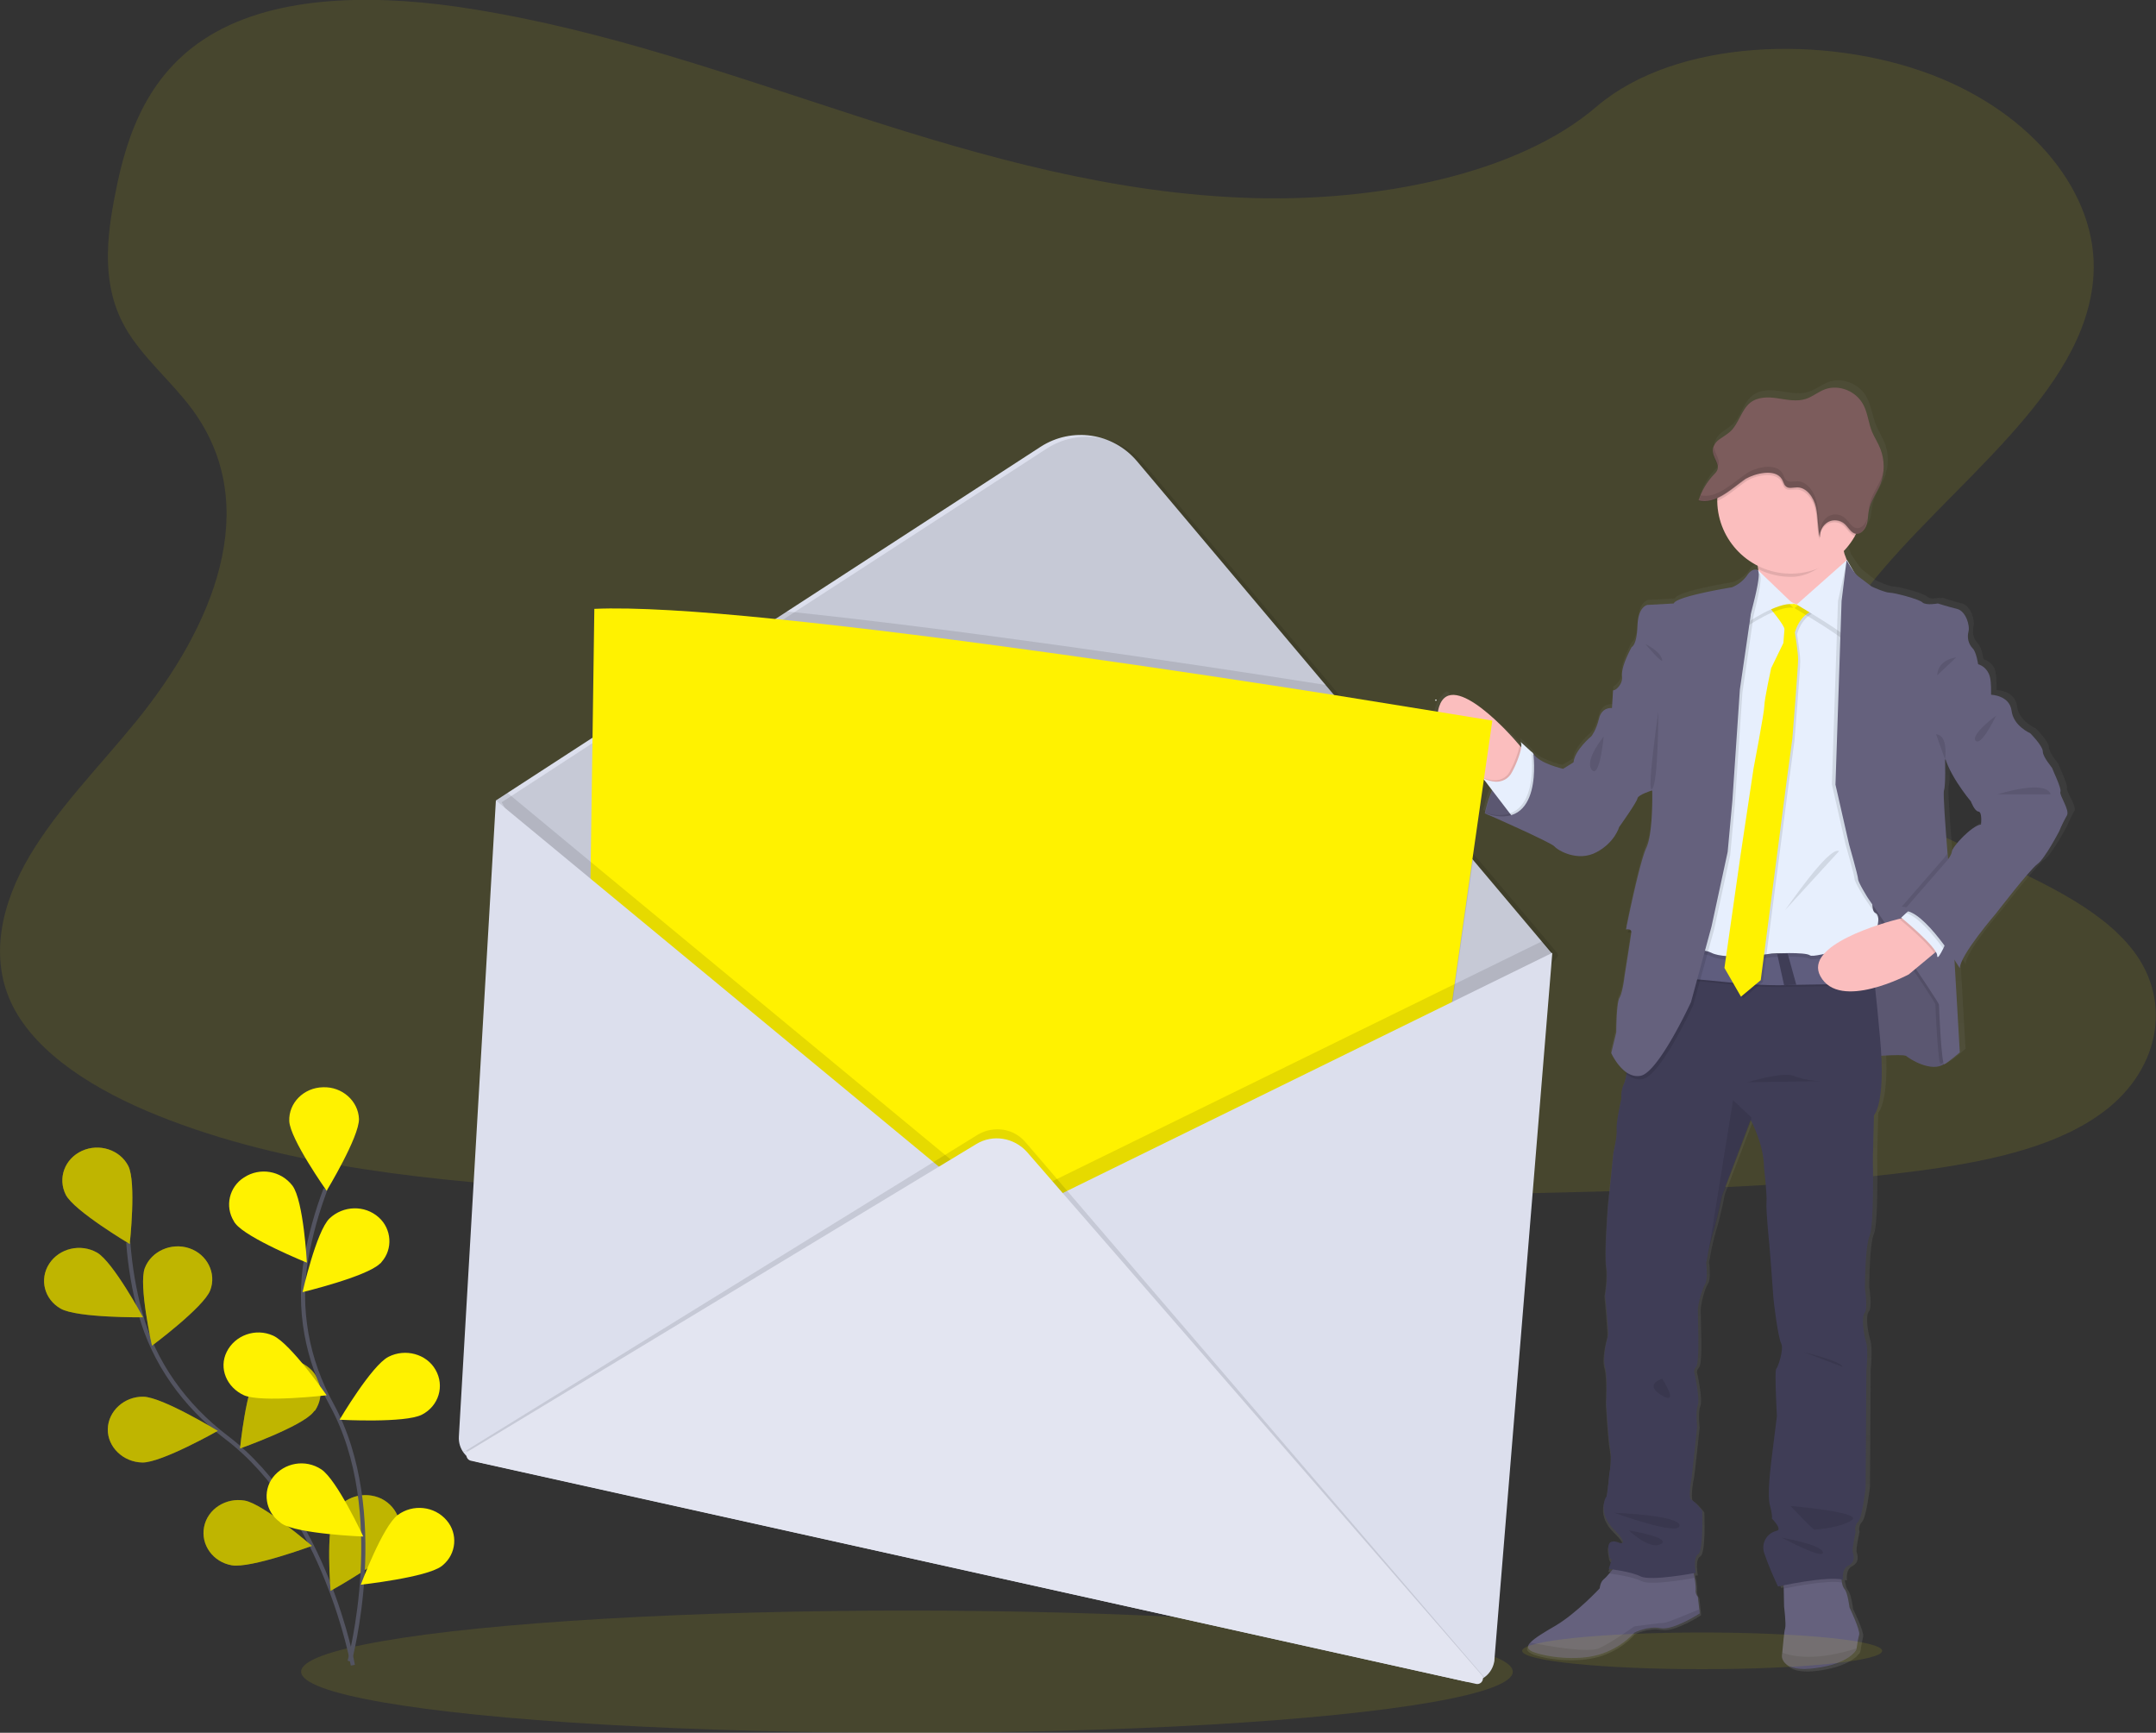
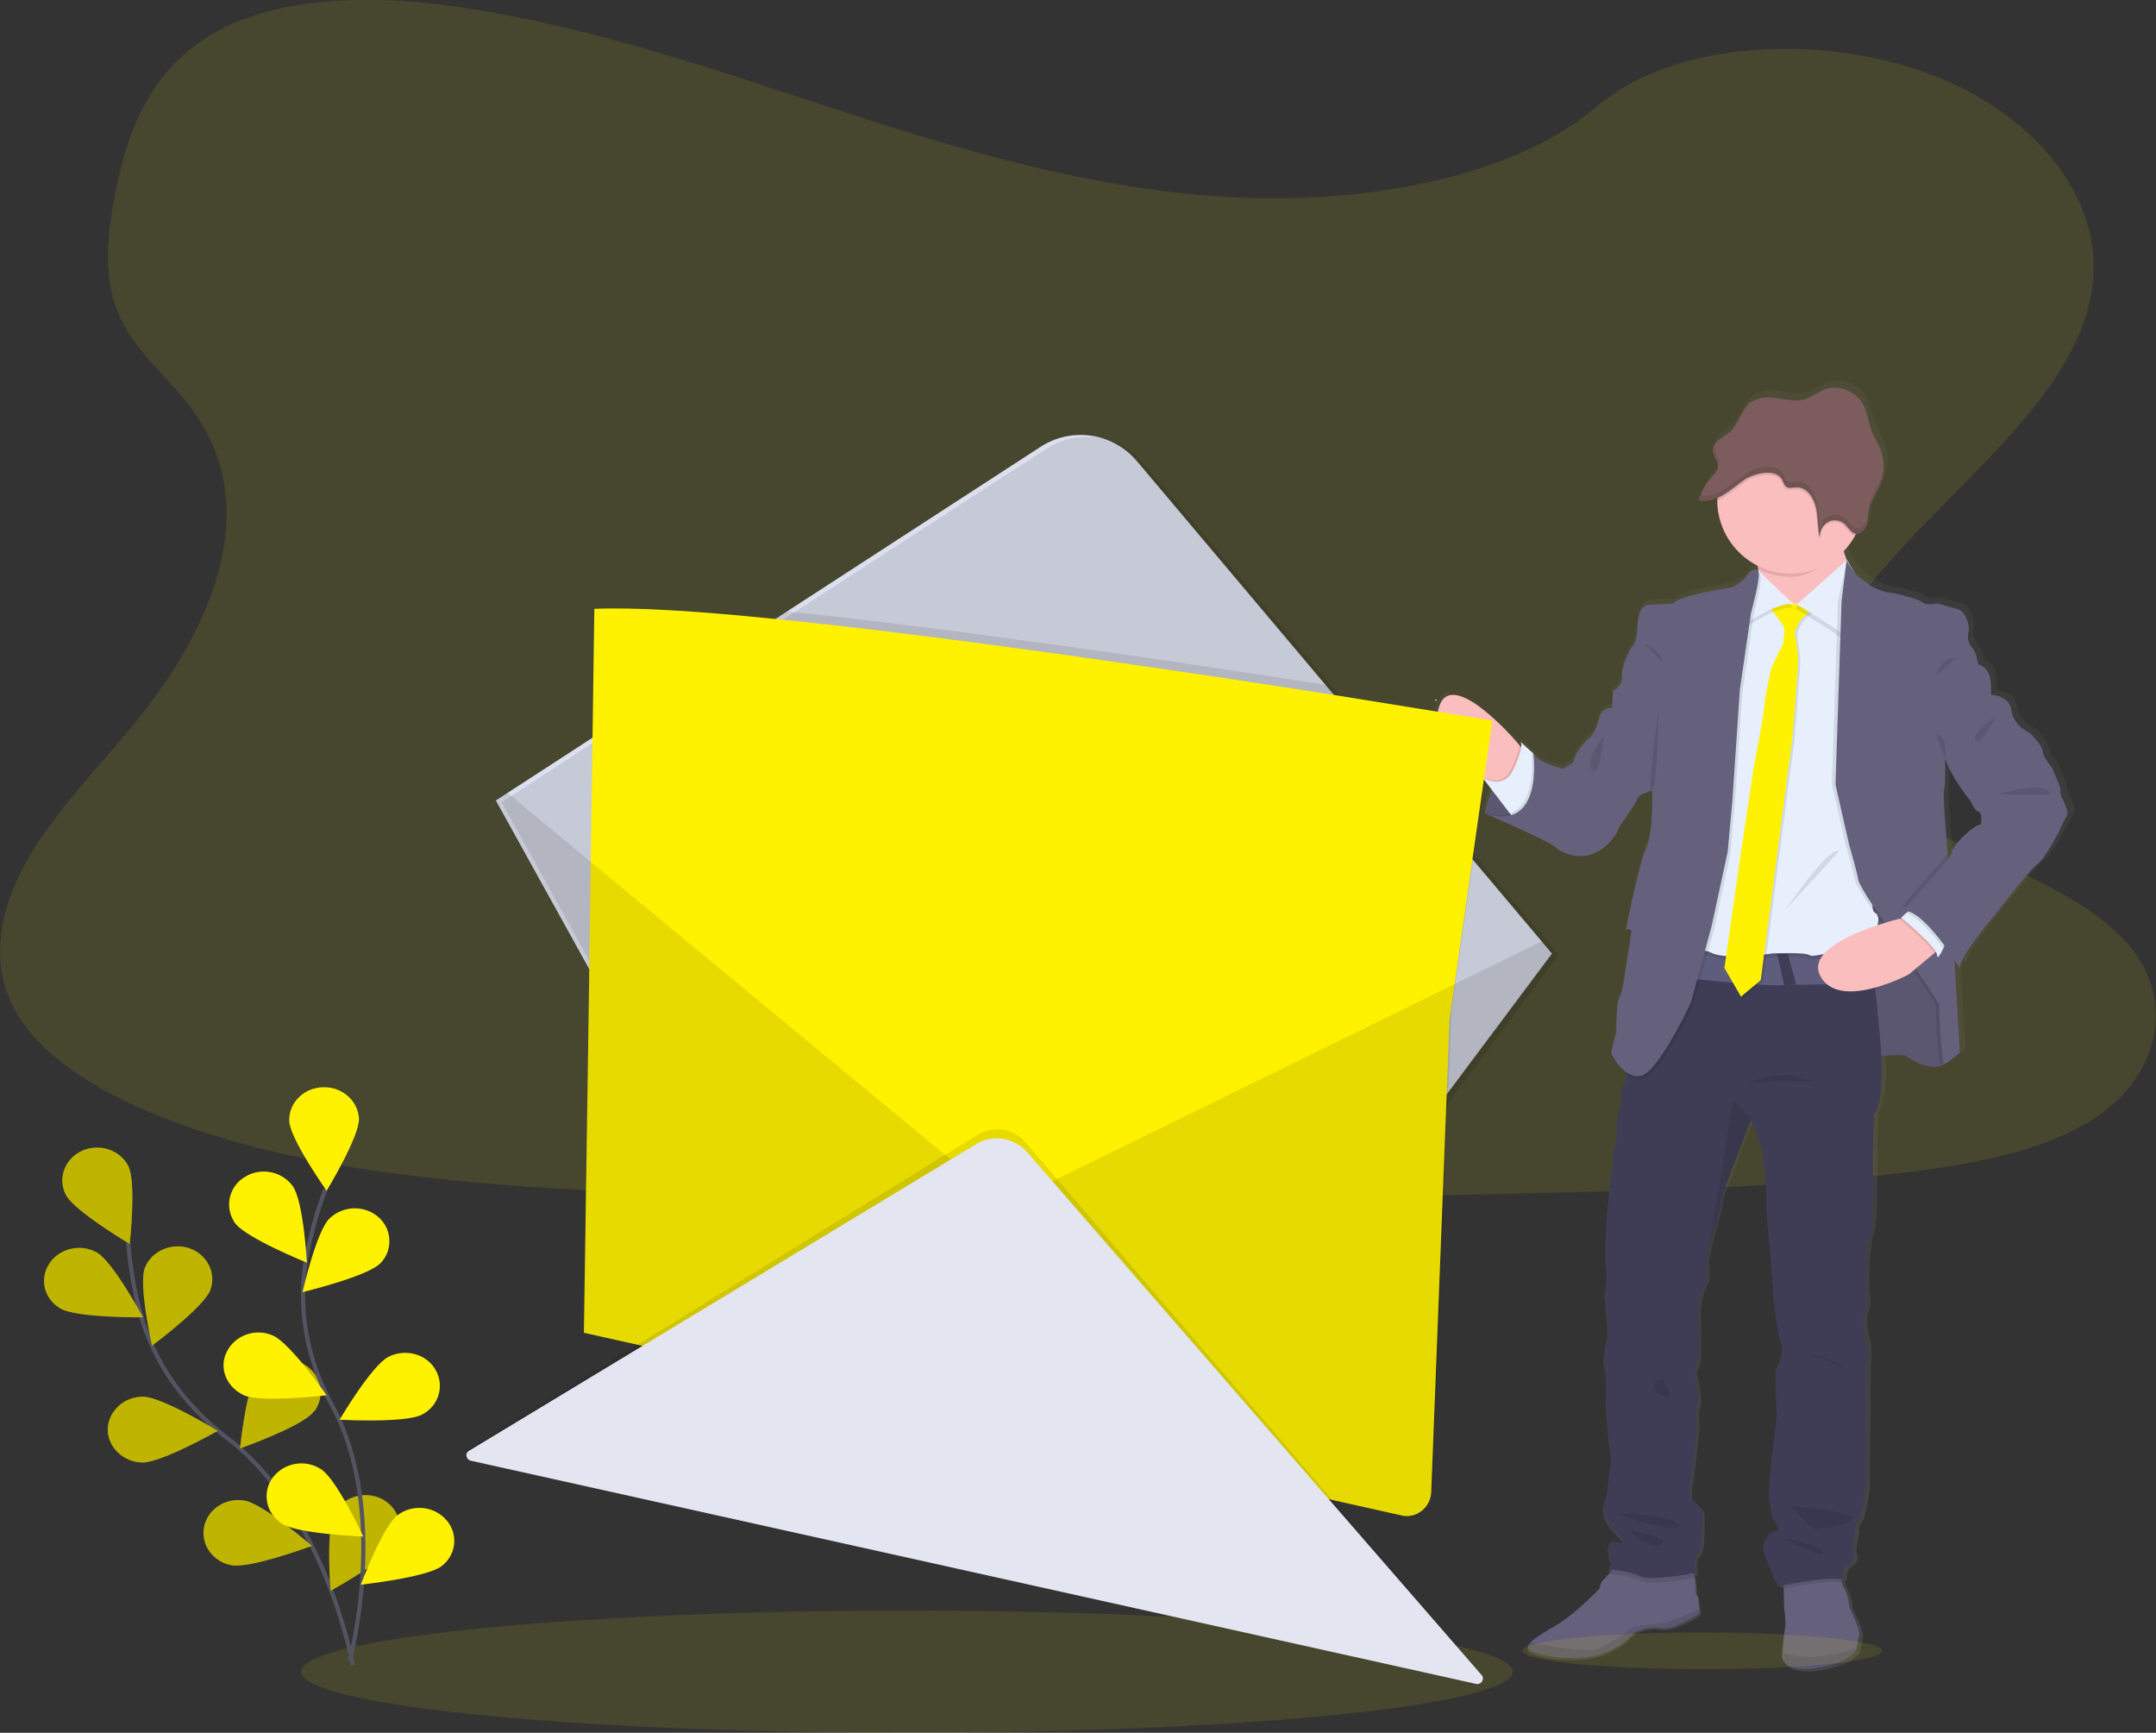
<svg xmlns="http://www.w3.org/2000/svg" height="482.1" viewBox="0 0 600 482.1" width="600">
  <rect x="0" y="0" width="600" height="482.1" fill="#333333" stroke="none" />
  <linearGradient id="a" gradientTransform="matrix(1 0 0 -1 -82.53 448.33)" gradientUnits="userSpaceOnUse" x1="570.624" x2="570.624" y1="-16.899" y2="342.319">
    <stop offset="0" stop-color="#808080" stop-opacity=".25" />
    <stop offset=".54" stop-color="#808080" stop-opacity=".12" />
    <stop offset="1" stop-color="#808080" stop-opacity=".1" />
  </linearGradient>
  <path d="m348.6 55.1c-38.5-1.1-75.1-11.5-110.1-22.8s-69.6-23.8-107.2-29.8c-24.1-3.9-51.8-4.4-71.2 6.4-18.7 10.4-24.8 28.3-28 44.9-2.5 12.5-3.9 25.7 2.8 37.4 4.6 8.1 12.9 15 18.6 22.7 19.9 27.1 5.8 60.5-15.7 86.9-10.1 12.4-21.8 24.2-29.6 37.4-7.8 13.2-11.4 28.4-4.6 41.8 6.8 13.3 22.9 23.4 40.4 30.4 35.5 14.3 77.3 18.4 118 20.7 90.2 5.1 181 2.9 271.4.7 33.5-.8 67.1-1.7 100.1-6 18.3-2.4 37.2-6.2 50.4-15.4 16.9-11.6 21-31.4 9.7-46-18.9-24.5-71.3-30.6-84.6-56.9-7.3-14.5.2-30.6 10.8-44 22.7-28.8 60.8-54 62.8-86.9 1.4-22.6-16.9-45.2-45.3-55.9-29.7-11.2-70.8-9.8-92.8 8.8-22.3 19.3-61.9 26.6-95.9 25.6z" fill="#fff200" opacity=".1" />
  <ellipse cx="252.4" cy="465.1" fill="#fff200" opacity=".1" rx="168.6" ry="17" />
  <path d="m98.2 463.3s-7.5-42.4-35.2-63.4c-11.6-8.8-20.2-20.8-23.9-34.4-1.8-6.5-2.9-13.1-3.4-19.8" fill="none" stroke="#535461" stroke-miterlimit="10" stroke-width="1.159" />
  <path d="m18.3 332.4c2.3 4.5 17.8 13.7 17.8 13.7s1.9-17.2-.4-21.7-8.1-6.4-12.9-4.2-6.8 7.6-4.5 12.2zm-1.4 31.7c4.6 2.6 22.9 2.4 22.9 2.4s-8.3-15.4-12.8-18c-4.6-2.6-10.5-1.2-13.3 3.1s-1.4 9.9 3.2 12.5zm22.7 42.8c5.3.1 21-8.8 21-8.8s-15.4-9.4-20.7-9.5-9.8 4-9.9 9 4.3 9.2 9.6 9.3zm24.9 28.6c5.3.9 22.3-5.4 22.3-5.4s-13.5-11.7-18.7-12.6-10.3 2.3-11.3 7.3 2.5 9.8 7.7 10.7zm-6-76.5c-1.8 4.7-16.2 15.4-16.2 15.4s-3.8-16.9-2-21.6 7.4-7.2 12.4-5.5 7.6 7 5.8 11.7zm28.7 33.9c-3.2 4-20.4 10.1-20.4 10.1s1.7-17.2 5-21.2c3.4-4 9.3-4.8 13.6-1.7 4 2.8 5 8.2 2.3 12.3-.2.1-.4.3-.5.5zm23.1 36.5c-2.5 4.5-18.3 13.2-18.3 13.2s-1.4-17.2 1.1-21.7 8.3-6.2 13.1-3.9c4.7 2.4 6.5 8 4.1 12.4z" fill="#fff200" />
  <path d="m18.3 332.4c2.3 4.5 17.8 13.7 17.8 13.7s1.9-17.2-.4-21.7-8.1-6.4-12.9-4.2-6.8 7.6-4.5 12.2zm-1.4 31.7c4.6 2.6 22.9 2.4 22.9 2.4s-8.3-15.4-12.8-18c-4.6-2.6-10.5-1.2-13.3 3.1s-1.4 9.9 3.2 12.5zm22.7 42.8c5.3.1 21-8.8 21-8.8s-15.4-9.4-20.7-9.5-9.8 4-9.9 9 4.3 9.2 9.6 9.3zm24.9 28.6c5.3.9 22.3-5.4 22.3-5.4s-13.5-11.7-18.7-12.6-10.3 2.3-11.3 7.3 2.5 9.8 7.7 10.7zm-6-76.5c-1.8 4.7-16.2 15.4-16.2 15.4s-3.8-16.9-2-21.6 7.4-7.2 12.4-5.5 7.6 7 5.8 11.7zm28.7 33.9c-3.2 4-20.4 10.1-20.4 10.1s1.7-17.2 5-21.2c3.4-4 9.3-4.8 13.6-1.7 4 2.8 5 8.2 2.3 12.3-.2.1-.4.3-.5.5zm23.1 36.5c-2.5 4.5-18.3 13.2-18.3 13.2s-1.4-17.2 1.1-21.7 8.3-6.2 13.1-3.9c4.7 2.4 6.5 8 4.1 12.4z" opacity=".25" />
  <path d="m97.3 462.2s11.3-41.6-5-71.4c-6.9-12.5-9.5-26.7-7.1-40.6 1.2-6.6 3-13.1 5.4-19.4" fill="none" stroke="#535461" stroke-miterlimit="10" stroke-width="1.159" />
  <path d="m80.5 311.9c.2 5 10.4 19.4 10.4 19.4s9.1-15 9-20c-.2-5-4.7-9-10-8.8-5.4.1-9.6 4.4-9.4 9.4zm-15 28.5c3.1 4.1 19.9 10.9 19.9 10.9s-.9-17.2-4-21.4c-3.2-4.2-9.1-5.2-13.5-2.3-4.1 2.6-5.4 8-2.8 12.2.1.2.2.4.4.6zm2.4 47.8c4.9 2.1 23 0 23 0s-10-14.4-14.9-16.6-10.6-.1-12.9 4.5 0 9.9 4.8 12.1zm10.5 35.7c4.4 2.9 22.7 3.6 22.7 3.6s-7.3-15.8-11.7-18.7-10.3-1.9-13.5 2.3c-2.9 3.9-2 9.5 1.9 12.3.2.2.4.4.6.5zm27.3-72.3c-3.7 3.6-21.5 7.9-21.5 7.9s3.8-16.9 7.5-20.5c3.8-3.6 9.8-3.8 13.7-.3 3.6 3.2 4 8.8.8 12.4-.1.2-.3.4-.5.5zm11.7 42c-4.7 2.4-22.9 1.4-22.9 1.4s8.9-15.1 13.6-17.5 10.6-.8 13.1 3.6c2.6 4.5.9 10.1-3.8 12.5zm5.4 42.2c-4.2 3.1-22.4 5.1-22.4 5.1s6.1-16.3 10.3-19.4 10.2-2.5 13.6 1.5c3.2 3.7 2.7 9.3-1 12.4-.1.1-.3.3-.5.4z" fill="#fff200" />
  <path d="m575.2 219.2c.3-1-2.3-6.2-2.3-6.5s-2.7-3.2-2.7-4.8-3.6-5.2-3.6-5.2-4.8-2-5.3-6.3-5.7-4.4-5.7-4.4v-1c0-1.3 0-3.7-.6-5.1-.6-1.2-1.7-2.1-3-2.5 0 0-.5-3.4-1.6-4.4-1.2-1.2-1.6-3-1.2-4.7.5-1.6-.7-5.8-3.2-6.4s-5.4-1.6-5.4-1.6-.3.1-.7.1l-.3-.1c-.6.1-1.2.2-1.8.2-.5 0-1.1-.2-1.5-.5-.9-1-7.9-2.8-9.2-2.8s-5-1.7-5-1.7l-3.7-2.9c-1-.8-3-4.1-3.3-4.5v-.1c-.3-.7-.6-1.5-.8-2.3 1.3-1.3 2.4-2.8 3.2-4.4.1-.2.2-.3.3-.5.2 0 .4 0 .6-.1.1 0 .2-.1.2-.1.9-.5 1.5-1.3 1.8-2.2.1-.2.1-.4.2-.6v-.2c0-.1.1-.3.1-.4v-.2c0-.1 0-.3.1-.4v-.2c0-.2 0-.3.1-.5.1-.6.1-1.2.3-1.8.5-2.3 1.9-4.3 2.9-6.5.3-.6.6-1.3.7-2l.1-.3c.1-.3.1-.5.2-.8 0-.1 0-.2.1-.3.1-.4.1-.7.1-1.1.2-2.1-.1-4.2-.9-6.1-.7-1.6-1.6-3.1-2.3-4.7-1-2.5-1.3-5.2-2.5-7.6-2-3.9-6.9-5.9-10.8-4.4-1.9.7-3.5 2.1-5.5 2.7-2.6.8-5.3.2-8-.2s-5.6-.4-7.7 1.3c-2.5 2-3.1 5.8-5.5 8-1 .9-2.2 1.5-3.2 2.4-.7.6-1.3 1.3-1.6 2.2 0 .1 0 .1-.1.2 0 .1 0 .1-.1.2s0 .2 0 .3v.7c0 .1 0 .3.1.4v.1s.1.2.1.4v.1c0 .1.1.3.2.4l.1.2.1.2c.3.6.6 1.3.8 2 .1.4.1.9-.1 1.3-.2.5-.6.9-1 1.3-1.7 1.8-3.1 3.9-3.9 6.3-.1.3-.2.5-.3.8h.1c.2.1.5.1.8.2h.4c.6 0 1.2 0 1.8-.1.1 0 .3-.1.4-.1.6-.2 1.2-.4 1.7-.6v.8c0 7.8 4.4 14.9 11.4 18.4 0 .2.1.4.1.6s0 .3.1.5l-.2-.2s-1.6-.8-3 1.5c-1.5 2.2-4.3 3.3-4.3 3.3s-15.8 2.5-16.4 4.6l-7.4.4s-2.6.3-2.9 5.8c-.3 5.4-1.7 6-1.7 6s-3 5.4-2.8 8.1-2.3 4.2-2.3 4.2l-.3 4.9s-2.9-.4-3.7 2.9-2.2 4.9-2.2 4.9-4.8 4-5 7.3l-3 1.8s-6.9-1.6-8.4-4.3l-.5-.5v-.1c-1-1-3.2-3-2.9-2.5.2.4.3.9.1 1.4l-.5-.6-1.4-1.5s-11.1-10.4-17.6-11.2c-.1-.2-.5-1.8-1.6-.8-3.7 3.4-4 9.1-.6 12.8.2.2.3.4.5.5l10.4 9.7.3.2 2.2 2.9c-.4.8-.7 1.7-1 2.6v.1c-.1.2-.1.3-.2.5l-.1.2c0 .2-.1.3-.1.5s-.1.2-.1.3v.2c-.2.9-.4 1.5-.5 1.9l-.6-.2.6.2v.3l.5.2c3 1.3 18.3 8 19.1 9 .9 1.1 6.6 4.4 11.8 1.6s6.4-7 6.4-7 5-7 5.2-8 4.1-2.2 4.1-2.2.3 11.6-1.7 15.8-5.7 23-5.7 23c.2 0 .5-.1.7 0-.1.7-.2 1.1-.2 1.1.3-.1.6-.1.9 0-.3 2.1-1.9 12-1.9 12s-.5 4.5-1.4 6c-.9 1.6-1 9.7-1 9.7l-1.4 5.9c.2.3.3.7.5 1 0 0 1.5 3.3 4 5.2-.1.9-.4 1.8-.7 2.7-.5 1.3-.8 2.7-.7 4.1 0 0-1.5 6.7-1.3 8.6s-1 6.6-1 6.6l-1.6 15s-1 13.1-.5 16.6-.4 8.4-.4 8.4 1 10.3.8 11.4c-.3 1.1-1.6 6-.8 8.6.8 2.7.4 10 .4 10s.5 9.7 1.1 12.8-.2 7.1-.2 7.1-.6 6.6-.9 6.6-2.5 4.6 2.1 9.1 1.7 3.8 1.7 3.8-3.7-1.8-3.2 1.9c.4 3.5 1 2.6 1 2.5l-.9 2.8.6.1-.2.6c-.5.7-1.1 1.3-1.7 1.8-1 .8-1.2 2.5-1.2 2.5s-6.4 7-12.4 10.5c-3.2 1.9-5.9 3.4-7.1 4.7-1.1 1.2-.9 2.1 1.3 2.9 4.7 1.6 13 2.3 18.9.3 3.5-1.2 6.7-3.2 9.2-6 0 0 3.7-1.9 7.4-1.2s11-4.1 11-4.1l-.1-1.2-.4-3.5c-.5-.6-.7-1.4-.6-2.2 0-1-.1-2.1-.3-3.1-.1-.3-.1-.7-.2-1l.7-.1s-.9-4.4.7-5.3 1.1-12.2 1.1-12.2-2-2.6-3-3-.1-5.8.1-6.5 1.6-14.1 1.6-14.1-.5-4.2.2-6-.8-8.8-.8-8.8-.5-.9.4-1.9c1-1 .6-10.3.6-10.3s-.1-4.7-.1-5.9 1-5.6 2-7.1.3-6.1.3-6.1l.1-.3c0-.1 0-.3.1-.5l.1-.5c.4-2.5 1-5.1 1.7-7.5 1.2-3.6 2.4-10 2.4-10l8.1-21.1.1-.2s3.7 6.9 3.7 13.3c0 0 1 7.7.7 9.8s.8 11.8.8 11.8 1.1 14 1.1 14.6 1.4 11.4 2.3 13.1c.9 1.6-.9 6.7-1.4 7.2s.2 13.2.2 13.2-1.3 10-1.6 12.1-1.3 10-.4 13.1.5 3.5.5 3.5 3.1 3.2 1.3 3.5c-2.6.6-4.2 3.1-3.7 5.7 0 .2.1.4.2.6 1.1 3.2 2.4 6.3 3.8 9.3 0 0 .5-.1 1.4-.3v1l.1 5.1s.6 4.9.3 6.1c-.3.8-.6 4.7-.8 6.7-.1.7-.1 1.2-.1 1.2s0 4.6 9.7 3.2 11.4-5.2 11.4-5.2 0-.2.1-.5c.1-.9.5-2.7.7-3.8.3-1.4-2.8-7.6-2.8-7.6s-.5-4.2-1.4-5.2c-.4-.5-.6-1.2-.7-1.8-.1-.3-.2-.7-.2-1.1.2 0 .4.1.6.1 0 0-.5-3 1.5-4s1.5-2.9 1.2-3.8.8-5.7.8-5.7c-.3-1 0-2 .7-2.8 1.2-1.2 2.2-9.7 2.2-9.7l.2-32.7s.6-5.8-.1-8.1-1.4-6.8-.4-8 .1-6.8.1-6.8 0-11.8 1.3-14.8c1.3-2.9.9-21.5.9-21.5l.3-12.2s2.8-2.7 2.2-16.7c3-.2 6.5-.3 7 .1 1 .8 7.1 4.8 10.8 2.2.8-.3 4.3-3.4 4.3-3.4l-1.5-25.9c1 1.4 1.5 2.4 1.5 2.4 0-3.6 10.3-15.4 10.3-15.4s9.6-12.4 11.7-13.8c2.1-1.5 6.2-9.2 6.2-9.2.6-1.5 1.3-2.9 2.1-4.3.7-1.3-2.4-5.4-2.1-6.4zm-22.4 9.1c-2.6.3-8.1 6.2-8.2 7.5 0 .7-.6 1.6-1.2 2.3 0-.5-.1-1.1-.1-1.6-.6-7.6-1.3-16.9-1-17.8.5-1.6.3-8.6.3-8.6l.1-.1c1.7 5.4 7.2 11.8 7.2 11.8s1 2.8 2.1 2.9c1.2.1.8 3.6.8 3.6z" fill="url(#a)" />
  <path d="m413.2 226.3s3.2-16.6 13.4-16.7l7.5 15.4-5 3.4s-10.8.3-15.9-2.1z" fill="#65617d" />
  <path d="m434.1 225-5 3.4s-7.6.2-13-1.1c-1-.2-1.9-.6-2.8-1 0 0 0-.1.1-.3.5-2.1 1.1-4.1 1.9-6.1.3-.7.7-1.5 1.1-2.3 1.5-2.9 3.6-5.7 6.5-7.1 1.1-.5 2.2-.8 3.4-.9h.5l.2.3 2.5 5.2z" opacity=".1" />
  <path d="m518.8 294.1s10.7-1 11.7-.3c.9.8 7 4.7 10.6 2.2s1.2-11.1 1.2-11.5c0-.3-.3-12.6-.3-12.6l-6.4-8.7-8.1-15.2-16.5-1.6.4 24.1-.1 12.3z" fill="#65617d" />
  <path d="m518.8 294.1s10.7-1 11.7-.3c.9.8 7 4.7 10.6 2.2s1.2-11.1 1.2-11.5c0-.3-.3-12.6-.3-12.6l-6.4-8.7-8.1-15.2-16.5-1.6.4 24.1-.1 12.3z" opacity=".1" />
  <path d="m424.5 209.2s-.9 10.5-7.4 10.6c0 0-1.8-1.1-4.3-3-5.7-4.3-14.8-12.5-12.3-20.2 3.6-11 21.1 9.3 21.1 9.3l1.3 1.5z" fill="#fbbebe" />
  <path d="m424.5 209.2s-.9 10.5-7.4 10.6c0 0-1.8-1.1-4.3-3l-.6-.7c1.1.6 2.3.9 3.6 1 2 .1 3.9-1.1 4.6-2.9.7-1.3 1.3-2.7 1.8-4.2.3-.8.5-1.7.7-2.6z" opacity=".1" />
  <path d="m421.6 228.1-1.5-1.9-4.9-6.4-2.5-3.3c1.1.6 2.3.9 3.6 1 1.6 0 3.5-.6 4.6-2.9.7-1.3 1.3-2.7 1.8-4.2.8-2.3.8-3.5.5-3.9s1.8 1.6 2.8 2.5l.5.4.2.3 2.5 5v.2c.3 1.8 1.1 11.8-7.6 13.2z" fill="#e7effd" />
  <path d="m473 448.9s-7.2 4.7-10.8 4.1c-3.6-.7-7.3 1.2-7.3 1.2-2.5 2.7-5.6 4.7-9.1 5.9-5.8 2-14 1.2-18.6-.3-2.2-.7-2.4-1.7-1.3-2.8 1.2-1.3 3.9-2.9 7-4.7 5.9-3.5 12.3-10.4 12.3-10.4s.1-1.7 1.1-2.5c.6-.5 1.2-1.2 1.7-1.8l1.8-2.2 21.2.6s.4 1.5.6 3.1c.2 1 .3 2.1.3 3.1-.1.8.1 1.5.6 2.1l.4 3.5zm44.4 5.9c-.3 1-.6 2.9-.7 3.7l-.1.5s-1.7 3.8-11.2 5.1c-9.5 1.4-9.5-3.2-9.5-3.2s0-.5.1-1.2c.2-2 .5-5.8.8-6.7.3-1.1-.3-6-.3-6l-.1-5.1-.1-3.5 15.8-1.6c.1 1.2.3 2.4.5 3.5.1.6.3 1.3.7 1.8.9.9 1.4 5.1 1.4 5.1s3 6.3 2.7 7.6z" fill="#65617d" />
  <path d="m471 435.9s.4 1.5.6 3.1c-2.3.4-12.3 2.2-14.8.9-2.8-1.4-8.9-2.1-8.9-2.1l.1-.3 1.8-2.2zm41.6 4.4c-4-.7-12.8 1-16.2 1.7l-.1-3.5 15.8-1.6c0 1.1.2 2.3.5 3.4z" opacity=".1" />
  <path d="m521.5 310.3-.3 12.1s.4 18.4-.9 21.4-1.3 14.7-1.3 14.7.9 5.6-.1 6.8c-.9 1.2-.3 5.7.4 8s.1 8.1.1 8.1l-.2 32.4s-.9 8.4-2.1 9.6c-.7.7-1 1.8-.7 2.7 0 0-1 4.8-.8 5.7.3.9.8 2.8-1.2 3.8-2 .9-1.5 3.9-1.5 3.9-4.7-1.1-18.1 1.9-18.1 1.9-1.4-3-2.7-6-3.8-9.2-.9-2.5.4-5.2 2.8-6.1.2-.1.4-.1.6-.2 1.8-.3-1.3-3.4-1.3-3.4s.3-.4-.5-3.5c-.9-3.1.2-11 .4-13l1.5-12s-.7-12.6-.2-13.1 2.2-5.5 1.4-7.1c-.9-1.6-2.2-12.3-2.2-13 0-.6-1.1-14.5-1.1-14.5s-1-9.7-.8-11.8-.7-9.7-.7-9.7c0-6.4-3.7-13.2-3.7-13.2l-.1.2-7.9 20.9s-1.3 6.3-2.4 9.9c-.7 2.4-1.3 4.9-1.7 7.4l-.1.5c0 .2-.1.4-.1.5l-.1.3s.6 4.5-.3 6-2 5.8-2 7 .1 5.8.1 5.8.3 9.2-.6 10.2-.4 1.9-.4 1.9 1.5 7 .9 8.7c-.7 1.8-.2 6-.2 6s-1.4 13.3-1.5 14-1.1 6-.1 6.4 3 3 3 3 .4 11.2-1.1 12.1-.7 5.2-.7 5.2-12.4 2.4-15.3 1c-2.8-1.4-8.9-2.1-8.9-2.1l.9-2.8c-.1.1-.6 1-1-2.5-.4-3.7 3.2-1.9 3.2-1.9s2.8.7-1.7-3.8-2.3-9-2.1-9c.3 0 .9-6.6.9-6.6s.8-3.9.2-7-1.1-12.7-1.1-12.7.4-7.3-.3-9.9c-.8-2.7.5-7.5.8-8.6s-.8-11.3-.8-11.3.9-4.8.3-8.3c-.5-3.5.5-16.5.5-16.5l1.5-14.9s1.1-4.6.9-6.5 1.3-8.5 1.3-8.5c-.1-1.4.1-2.8.7-4.1.9-1.7 1.2-7.4 1.2-7.4l8.2-18.9 4.1-16.6 54.5-.5s.2 1.4.5 4.1c.3 2.6.8 6.5 1.3 11.3.5 4.4 1 9.5 1.5 15.2 1.7 18.3-1.7 21.5-1.7 21.5z" fill="#3f3d56" />
  <path d="m516.4 160.1-12.7 13.6s-16.3-6.5-14.6-8.7c.7-.9.6-3.6.2-6.6-.6-4.8-1.9-10.2-1.9-10.2s28.5-4.6 26.1.2c-.9 1.7-.7 3.8-.2 5.7.7 2.1 1.8 4.2 3.1 6z" fill="#fbbebe" />
  <path d="m513.5 148.3c-.9 1.7-1.3 1.9-.7 3.8-3.7 4-8.5 8.4-14.3 8.4-3.2 0-6.3-.7-9.1-2.1-.6-4.8-1.9-10.2-1.9-10.2s28.4-4.7 26 .1z" opacity=".1" />
  <path d="m518.8 139.5c-.2 11.3-9.5 20.3-20.8 20.1-11-.2-19.9-9.1-20.1-20.1v-.3c.1-11.3 9.3-20.3 20.6-20.3 11.3.2 20.4 9.4 20.3 20.6z" fill="#fbbebe" />
-   <path d="m521.8 274.2c-2.7 0-11.7.1-21.8.3h-.1l-3.3.1h-.1c-11.9.2-23.7-2.1-28.4-1.7-10 .9 3.6-9.3 3.6-9.3 7.5 1.8 15.2 2.6 22.9 2.3l2.9-.2c9.1-.5 18.3-1.4 23.1-2.8.2 2.7.7 6.5 1.2 11.3z" opacity=".1" />
-   <path d="m521.8 273.7c-2.7 0-11.7.1-21.8.3h-.1l-3.3.1h-.1c-11.9.2-23.7-2.1-28.4-1.7-10 .9 3.6-9.3 3.6-9.3 7.5 1.8 15.2 2.6 22.9 2.3l2.9-.2c9.1-.5 18.3-1.4 23.1-2.8.2 2.7.7 6.5 1.2 11.3z" fill="#5f5d7e" />
+   <path d="m521.8 273.7c-2.7 0-11.7.1-21.8.3l-3.3.1h-.1c-11.9.2-23.7-2.1-28.4-1.7-10 .9 3.6-9.3 3.6-9.3 7.5 1.8 15.2 2.6 22.9 2.3l2.9-.2c9.1-.5 18.3-1.4 23.1-2.8.2 2.7.7 6.5 1.2 11.3z" fill="#5f5d7e" />
  <path d="m492.9 165.8-15.8 7.4-12.1 94.1s7.2-3.3 11.3-1.2 16.8.2 16.8.2 9.3-.5 10.6.5c1.4 1 17.5-4.3 17.5-4.3s2.9-6.5.7-7.5.7-11.1.7-11.1l-1.4-67.9-2.7-8.7-7.4-4.5-7.5 6-3.6.5z" opacity=".1" />
  <path d="m492.9 164.8-15.8 7.4-12.1 94.1s7.2-3.3 11.3-1.2 16.8.2 16.8.2 9.3-.5 10.6.5 17.5-4.3 17.5-4.3 2.9-6.5.7-7.5.7-11.2.7-11.2l-1.4-67.9-2.7-8.7-7.4-4.5-7.5 6-3.6.5z" fill="#e7effd" />
  <path d="m492.7 169.1s4.5 5.4 4.5 6.5c-.1 1.1-.3 3.8-.3 3.8l-3.4 7s-1.9 8.7-1.9 10.5-3 17.4-3 17.4l-3.6 24-4.5 31.5 4.6 8 5.5-4.6 7.3-56.1 1.5-11.1s1.6-19.9 1.6-22-.9-7.5-.9-7.5 1.1-5.1 5.7-6.4c4.6-1.2-.3-.3-.3-.3l-2.7-2.1-2.3.9c0 .1-6.5-1.9-7.8.5z" opacity=".1" />
  <path d="m492.1 168.6s4.6 5.4 4.5 6.5-.3 3.8-.3 3.8l-3.4 7s-1.9 8.7-1.9 10.5-3 17.4-3 17.4l-3.6 24-4.5 31.5 4.6 8 5.5-4.6 7.3-56.1 1.5-11.1s1.6-19.9 1.6-22-.9-7.5-.9-7.5 1.1-5.1 5.7-6.3-.3-.3-.3-.3l-2.7-2.1-2.3.9c.1 0-6.4-2-7.8.4z" fill="#fff200" />
  <path d="m489.2 159.6s-.7.5-.9 3.9-2.6 11.1-2.6 11.1 8.9-6.2 13.4-5.5z" opacity=".1" />
  <path d="m489.2 158.6s-.7.5-.9 3.9-2.6 11.1-2.6 11.1 8.9-6.2 13.4-5.5z" fill="#e7effd" />
  <path d="m513.5 156.9-14.1 12.3s11.8 7 13.4 8.7 3.1-16.8 3.1-16.8z" opacity=".1" />
  <path d="m514 155.8-14 12.4s11.8 7 13.4 8.7 3.1-16.8 3.1-16.8z" fill="#e7effd" />
  <path d="m489.7 159.6s-1.5-.8-3 1.5a9.7 9.7 0 0 1 -4.2 3.3s-15.6 2.5-16.2 4.5l-7.3.4s-2.6.3-2.8 5.7-1.6 5.9-1.6 5.9-3 5.3-2.7 8.1c.3 2.7-2.3 4.1-2.3 4.1l10.7 27.9s.3 11.5-1.6 15.7c-2 4.2-5.7 22.8-5.7 22.8s1.5-.3 1.5.7c-.1 1-1.8 12.3-1.8 12.3s-.5 4.5-1.4 6-.9 9.6-.9 9.6l-1.4 5.8s3.3 7.3 8.2 6.3c5-1 14-20.5 14-20.5l5.8-21 4.5-20.8 1.3-14.1 2.1-31.1 3-20.6c-.3 0 3-11 1.8-12.5z" opacity=".1" />
  <path d="m489.2 158.6s-1.5-.8-3 1.5a9.7 9.7 0 0 1 -4.2 3.3s-15.6 2.5-16.2 4.5l-7.3.4s-2.6.3-2.8 5.8-1.6 5.9-1.6 5.9-3 5.3-2.7 8.1c.3 2.7-2.3 4.1-2.3 4.1l10.7 27.9s.3 11.5-1.6 15.7c-2 4.2-5.7 22.8-5.7 22.8s1.5-.3 1.5.7c-.1 1-1.9 12.3-1.9 12.3s-.5 4.5-1.4 6-.9 9.6-.9 9.6l-1.4 5.8s3.3 7.3 8.2 6.3c5-1 14-20.5 14-20.5l5.7-21 4.5-20.8 1.3-14.1 2.1-31.1 3-20.6c-.2-.1 3.2-11.2 2-12.6z" fill="#65617d" />
  <path d="m434.1 225-5 3.4s-7.6.2-13-1.1l-2.8-1.2-.6-.2.6.2c2.9.9 5.1.8 6.9.2 7-2.4 6.3-14 6-16.6 0-.3 0-.4-.1-.5v.1c.1.2.2.3.3.5l.3.3 2.5 5v.2z" opacity=".1" />
  <path d="m451.3 191.4-2.4.7-.3 4.9s-2.8-.4-3.6 2.9-2.1 4.9-2.1 4.9-4.7 3.9-5 7.3l-2.9 1.8s-6.8-1.5-8.3-4.3c0 0 3.1 22.1-13.4 16.7 0 0 18.4 8.1 19.3 9.2s6.5 4.4 11.7 1.6c5.1-2.7 6.3-7 6.3-7s5-7 5.1-8c.2-1 4.1-2.2 4.1-2.2l7.4-17.8z" fill="#65617d" />
  <path d="m511.5 167.2 2.5-11.3s1.1 3.7 2.2 4.5l3.7 2.8s3.7 1.7 5 1.7 8.2 1.8 9.1 2.7 4.3.3 4.3.3 2.8.9 5.3 1.5 3.7 4.7 3.2 6.4c-.4 1.6 0 3.4 1.2 4.6 1 1 1.5 4.4 1.5 4.4 1.3.4 2.3 1.3 2.9 2.5.9 1.9.6 6 .6 6l-12.8 18s.2 7-.3 8.5 1.8 27.8 1.8 27.8l2.7 45.1s-3.5 3-4.3 3.3-1.5-15.9-1.5-16.6-19.8-29.7-19.8-29.7-2.7-4.3-2.7-5.2-2.5-9.6-2.5-9.6l-3.8-16.7z" opacity=".1" />
  <path d="m554.1 192.4v1l-12.8 18s.2 7-.3 8.5c-.3.9.4 10.1 1 17.7.4 5.5.8 10.1.8 10.1l1.1 19.1 1.5 26s-3.5 3-4.3 3.3-1.5-15.9-1.5-16.6-19.8-29.7-19.8-29.7-2.7-4.3-2.7-5.2-2.5-9.6-2.5-9.6l-3.8-16.7 1.7-51.1 1.4-11.3s2.1 3.7 3.3 4.5l3.7 2.8s3.7 1.7 5 1.7 8.2 1.8 9.1 2.7 4.3.3 4.3.3 2.8.9 5.3 1.5 3.7 4.7 3.2 6.4c-.4 1.6 0 3.4 1.2 4.6 1 1 1.5 4.4 1.5 4.4 1.3.4 2.3 1.3 2.9 2.5.7 1.3.7 3.7.7 5.1z" fill="#65617d" />
  <path d="m449.3 420.9c.4 0 18.4.7 18.1 3.6s-18.1-3.6-18.1-3.6zm4 4.9s12.1 2 8.9 3.8c-3.2 1.7-8.9-3.8-8.9-3.8zm45-6.8s20.1 1.7 17.1 3.9-10.1 2.6-10.4 2.7c-.4.1-6.7-6.6-6.7-6.6zm-2.5 8.8s11.1 1.9 11.5 4.1-11.5-4.1-11.5-4.1zm6.2-51.6s10.2 2.4 10.8 4.1zm-39.4 7.4s-5.3 1.5-.2 4.6c5.2 3.1.2-4.6.2-4.6zm23.6-82.5c.6 0 9.9-3.1 13.2-1.7 2.3.9 4.8 1.3 7.3 1.4zm1.2 9.8-.1.9-8 20.9s-1.3 6.3-2.4 9.9c-.7 2.4-1.3 4.9-1.7 7.4l7.1-43.9z" opacity=".1" />
  <path d="m499.9 274-3.3.1h-.1l-1.9-8.6 2.9-.2z" fill="#3f3d56" />
  <path d="m540.4 263.5-2.1 1.7-7.1 5.9s-19.3 10.3-24.6.5c-4.7-8.6 17.2-14.8 22.5-16.1.7-.2 1.1-.3 1.1-.3z" fill="#fbbebe" />
  <path d="m457.9 179.2s3.8 1.7 4.6 4.1c.9 2.4-4.6-4.1-4.6-4.1zm-11.6 25.7s-5.5 6.7-3.3 9.3 3.3-9.3 3.3-9.3zm98.1-22s-5.1.5-5.3 5zm-47.7 70.4c.5-.5 12.3-18 15.1-16.5zm22.1-113.8c0 3.4-.8 6.7-2.4 9.6h-.2c-1.3-.3-2-1.8-3-2.7-1.2-1.2-3.1-1.4-4.6-.6-1.5.9-2.4 2.6-2.3 4.4-.7-2.7-.4-5.7-1.1-8.4-.6-2.8-2.6-5.5-5.2-5.6-1.2 0-2.5.4-3.3-.4-.5-.5-.6-1.3-1-1.9-1.9-3-7.6-1.5-9.9.1s-5 4.1-7.9 5.4c.1-11.3 9.3-20.3 20.6-20.3s20.4 9.2 20.3 20.4z" opacity=".1" />
  <path d="m495.9 133.3c.4.6.5 1.4 1 1.9.8.9 2.1.4 3.3.4 2.6 0 4.6 2.8 5.2 5.6s.4 5.7 1.1 8.4c-.1-1.8.7-3.5 2.3-4.4 1.5-.8 3.4-.5 4.6.6 1 .9 1.7 2.4 3 2.7s2.5-1 3-2.3c.5-1.4.4-2.9.7-4.3.6-2.7 2.3-4.9 3.3-7.4 1.1-3.1 1.1-6.5-.1-9.6-.6-1.6-1.6-3.1-2.3-4.7-1-2.4-1.2-5.2-2.4-7.5-2-3.9-6.8-5.8-10.7-4.4-1.9.7-3.5 2.1-5.4 2.7-2.5.8-5.2.2-7.9-.2-2.6-.4-5.5-.4-7.6 1.3-2.4 2-3.1 5.7-5.4 7.9-1 .9-2.1 1.5-3.2 2.3s-1.9 2.1-1.7 3.5c.2 1.8 1.9 3.4 1.2 5-.2.5-.6.9-1 1.3-1.9 2-3.3 4.4-4.2 7.1 4.6 1.4 9.6-3.6 13.1-6 2.5-1.4 8.2-3 10.1.1z" fill="#7c5c5c" />
  <path d="m540.4 263.5-2.1 1.7c-1.9-3.1-9.6-9.4-9.6-9.4l.3-.3c.7-.2 1.1-.3 1.1-.3z" opacity=".1" />
  <path d="m542.4 260.3s-.8 1.9-1.6 3.6c-.8 1.6-1.7 3.2-1.7 1.9-.1-2.4-10-10.5-10-10.5l1.4-1.3 1.6-1.5z" fill="#e7effd" />
  <path d="m542.8 247.6 1.1 19.1c-2.7-4.1-10-14.8-14.7-14.4l11.4-13.1c.5-.5.9-1.1 1.3-1.7.4 5.5.9 10.1.9 10.1z" opacity=".1" />
  <path d="m542.4 260.3s-.8 1.9-1.6 3.6c-3-4.1-7.1-8.9-10.4-9.9l1.6-1.5z" opacity=".1" />
  <path d="m551 190.9 3.1 2.4s5.1.1 5.7 4.4c.5 4.3 5.2 6.3 5.2 6.3s3.5 3.5 3.5 5.1 2.7 4.5 2.7 4.8 2.6 5.5 2.2 6.4 2.7 5.1 1.8 6.6c-.8 1.4-1.5 2.8-2.1 4.3 0 0-4 7.7-6.1 9.2s-11.5 13.7-11.5 13.7-10.1 11.7-10.1 15.3c0 0-9.9-16.5-15.7-16l11.4-13.1s2-2.1 2.1-3.4 5.5-7.2 8.1-7.5c0 0 .4-3.5-.7-3.6s-2.1-2.8-2.1-2.8-7.5-8.9-7.6-14.6c-.2-5.7 10.1-17.5 10.1-17.5z" fill="#65617d" />
  <path d="m555.5 199.1s-7.2 5.3-5.7 7c1.6 1.7 5.7-7 5.7-7zm.4 21.9s13.4-4.3 14.8 0zm-82.9 227.9s-7.2 4.7-10.8 4.1c-3.6-.7-7.3 1.2-7.3 1.2-2.5 2.7-5.6 4.7-9.1 5.9-5.8 2-14 1.2-18.6-.3-2.2-.7-2.4-1.7-1.3-2.8 5 1 16.3 3 19.3 1.5 3.9-1.9 9.6-6 9.6-6s7.4-1 8.4-1c.7 0 6.4-2.4 9.6-3.7zm43.7 9.7-.1.5s-1.7 3.8-11.2 5.1c-9.5 1.4-9.5-3.2-9.5-3.2s0-.5.1-1.2c2.9 1.1 9.5 2.4 20.7-1.2zm-55.2-260.6s0 19.6-1.7 21.5c-1.7 2 1.7-21.5 1.7-21.5zm77.3 6.3 2.5 7s1-6.8-2.5-7z" opacity=".1" />
  <path d="m478.2 129.4c.6-1.6-1-3.2-1.2-4.9-.2.5-.3 1-.3 1.6.1 1.3 1.1 2.5 1.3 3.7.1-.2.1-.3.2-.4zm28.4 18.4c-.6-2.7-.4-5.6-1.1-8.3-.6-2.7-2.6-5.5-5.2-5.6-1.2 0-2.5.4-3.3-.4-.5-.5-.6-1.3-1-1.9-1.9-3-7.6-1.5-9.9.1-3.5 2.3-8.3 7.2-12.8 6.1-.2.5-.4 1-.6 1.6 4.6 1.4 9.6-3.6 13.1-6 2.3-1.6 8.1-3.1 9.9-.1.4.6.5 1.4 1 1.9.8.9 2.1.4 3.3.4 2.6 0 4.6 2.8 5.2 5.6s.4 5.7 1.1 8.4c.1-.5.1-1.2.3-1.8zm12.9-3.2c-.5 1.4-1.7 2.6-3 2.3s-2-1.8-3-2.7c-1.3-1.2-3.1-1.4-4.6-.6-1.5.9-2.3 2.5-2.3 4.2.3-1 1.1-1.9 2-2.5 1.5-.8 3.4-.5 4.6.6 1 .9 1.7 2.4 3 2.7s2.5-1 3-2.3c.2-.8.4-1.6.5-2.5 0 .3-.1.6-.2.8zm4.1-11.7c-1 2.5-2.7 4.7-3.3 7.4-.1.5-.2 1.1-.2 1.6.6-2.7 2.3-4.9 3.3-7.4.4-1.1.7-2.3.8-3.6-.2.8-.4 1.4-.6 2z" opacity=".1" />
  <circle cx="399.6" cy="194.8" fill="#e6e8ec" r=".2" />
  <ellipse cx="473.7" cy="459.3" fill="#fff200" opacity=".1" rx="50.1" ry="5.1" />
  <path d="m289.6 124.3-151.6 98.4 98.9 178.5c.9 1.7 2.5 2.9 4.4 3.4l89.6 21.9c3.2.8 6.4-.8 7.8-3.7l44.5-92.4 48.7-65.1-115.5-137c-6.7-7.9-18.1-9.6-26.8-4z" fill="#dcdfed" />
  <path d="m433.6 265.9-.4.6-28.5 38.2-.5.7-19.4 25.6-38 79-1.1 2.2-5.4 11.1c-1.4 2.9-4.7 4.5-7.9 3.7l-89.6-21.9c-1.9-.5-3.5-1.7-4.4-3.4l-8.6-15.5-1.5-2.8-62.2-112.3-.5-1-26-46.9 3.1-2 23.8-15.5.6-.4 50.2-32.5 3.2-2.1 70.8-45.9c8.7-5.6 20.1-3.9 26.8 4l52.8 62.4 2.3 2.8 38.3 45.3.2.2 19.3 22.8 2.4 2.9z" opacity=".1" />
  <path d="m410 239-4.7 32.5-1.4 9.8-.8 20.9-.1 1.6-4.2 109.1c-.2 3.8-3.4 6.8-7.2 6.6-.4 0-.8-.1-1.2-.2l-45.2-10.1-.5-.1-115.9-25.9-2.1-.5-63.7-14.2 1.5-98v-3.3l.4-29.7.5-32.8 50.2-32.5 3.2-2.1c46.5 4.8 108.4 13.9 150.3 20.5l2.3 2.8 38.3 45.3z" opacity=".1" />
  <path d="m415.3 200.5-5.5 38.3-5 35-1.4 9.8-.8 20.9-4.3 110.7c-.2 3.8-3.4 6.8-7.2 6.6-.4 0-.8-.1-1.2-.2l-45.7-10.2-115.9-25.9-65.8-14.7 1.5-101.3.4-29.7.5-34.7.5-35.7c10.9-.5 28.8.6 50.2 2.8 47.9 4.8 113.2 14.5 155.9 21.2 26.2 4.2 43.8 7.1 43.8 7.1z" fill="#fff200" />
  <path d="m429.3 261.8-24.5 12-125.1 61.3-115.3-95.3-23.3-19.3-3.1 2 26 46.9-1.5 101.3 65.8 14.7 8.6 15.5c.9 1.7 2.5 2.9 4.4 3.4l89.6 21.9c3.2.8 6.4-.8 7.8-3.7l5.4-11.1 45.7 10.2c3.7.8 7.4-1.5 8.3-5.3.1-.4.1-.8.2-1.2l4.3-110.7 29.1-38.8.1-1z" opacity=".1" />
-   <path d="m138 222.7-10.3 177c-.2 3.4 2.1 6.4 5.4 7.1l274.5 61c3.7.8 7.4-1.5 8.2-5.3.1-.3.1-.6.1-.9l16.1-196.5-152.3 74.7z" fill="#dcdfed" />
  <path d="m129.5 403.7 142.6-88c4.4-2.6 10-1.8 13.3 2.1l127.7 148.9c.5.5.7.2 0 0l-283.6-63c-.8-.1-.7.5 0 0z" opacity=".1" />
  <path d="m130.6 403.6 141.1-85.3c4.6-2.8 10.5-1.8 14.1 2.2l126.5 145.5c.6.6.5 1.6-.2 2.2-.4.3-.9.4-1.3.3l-279.8-62.1c-.8-.2-1.3-1-1.2-1.8.1-.4.4-.8.8-1z" fill="#e3e5f1" />
</svg>